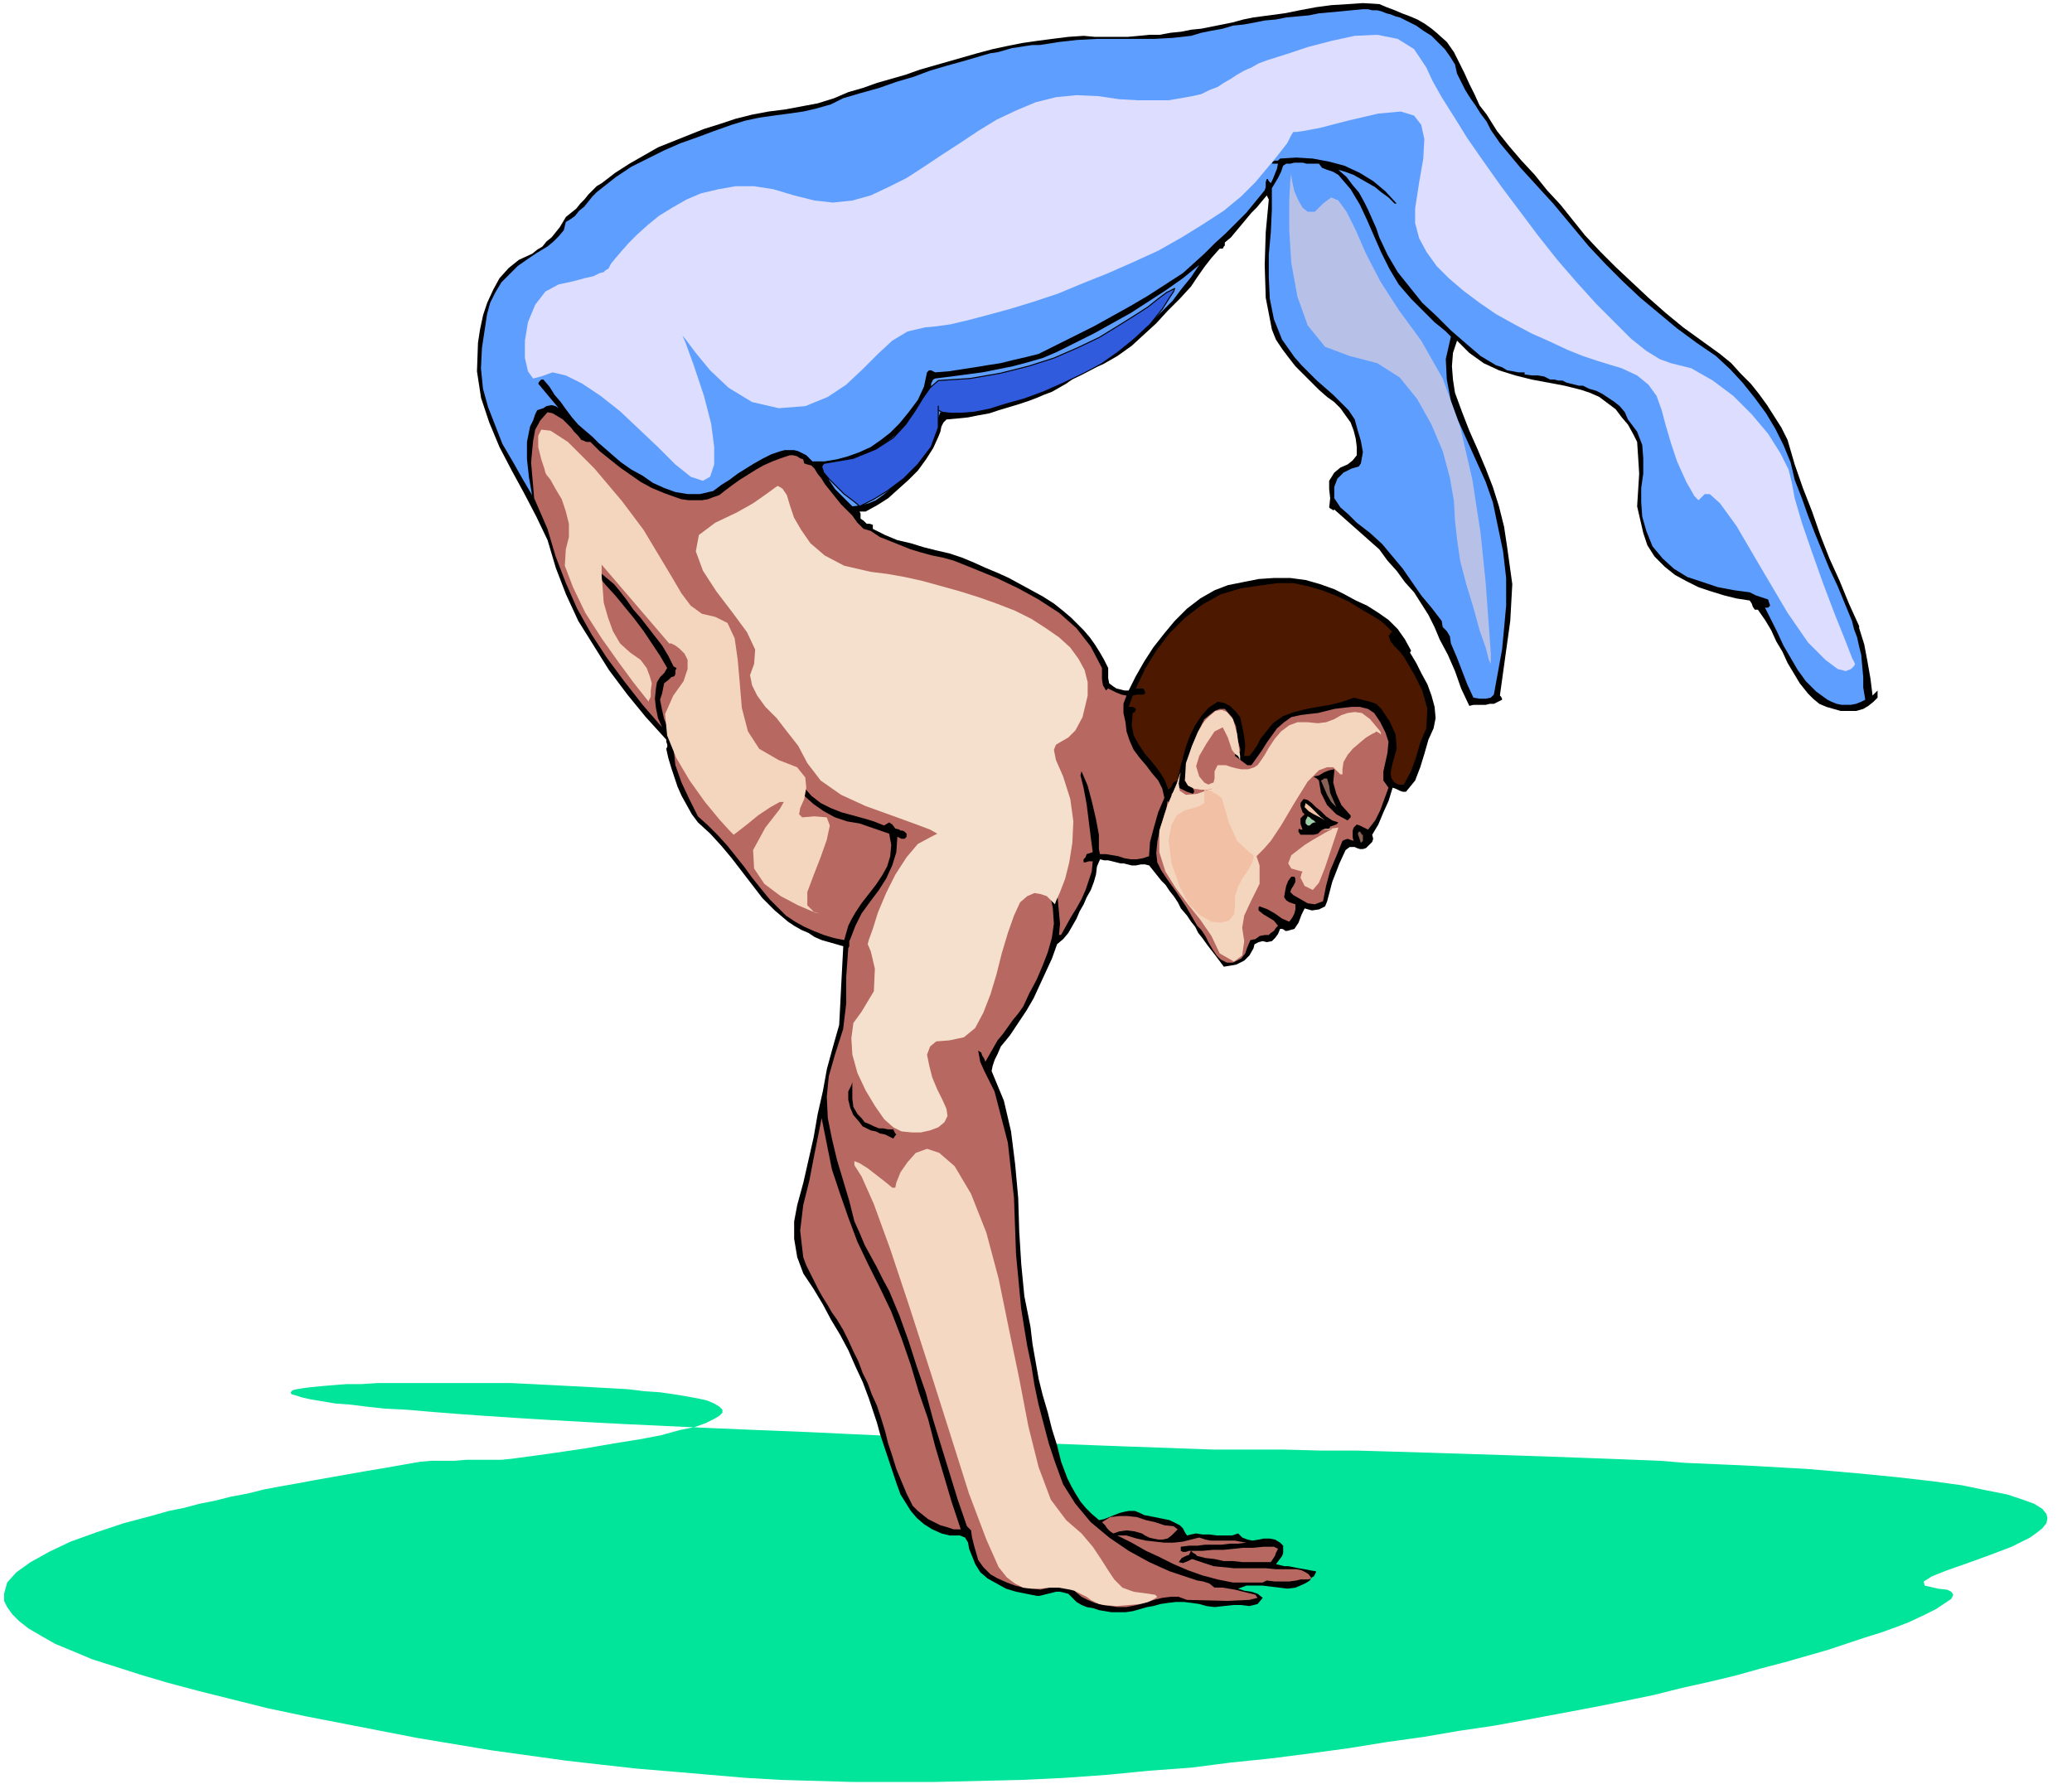
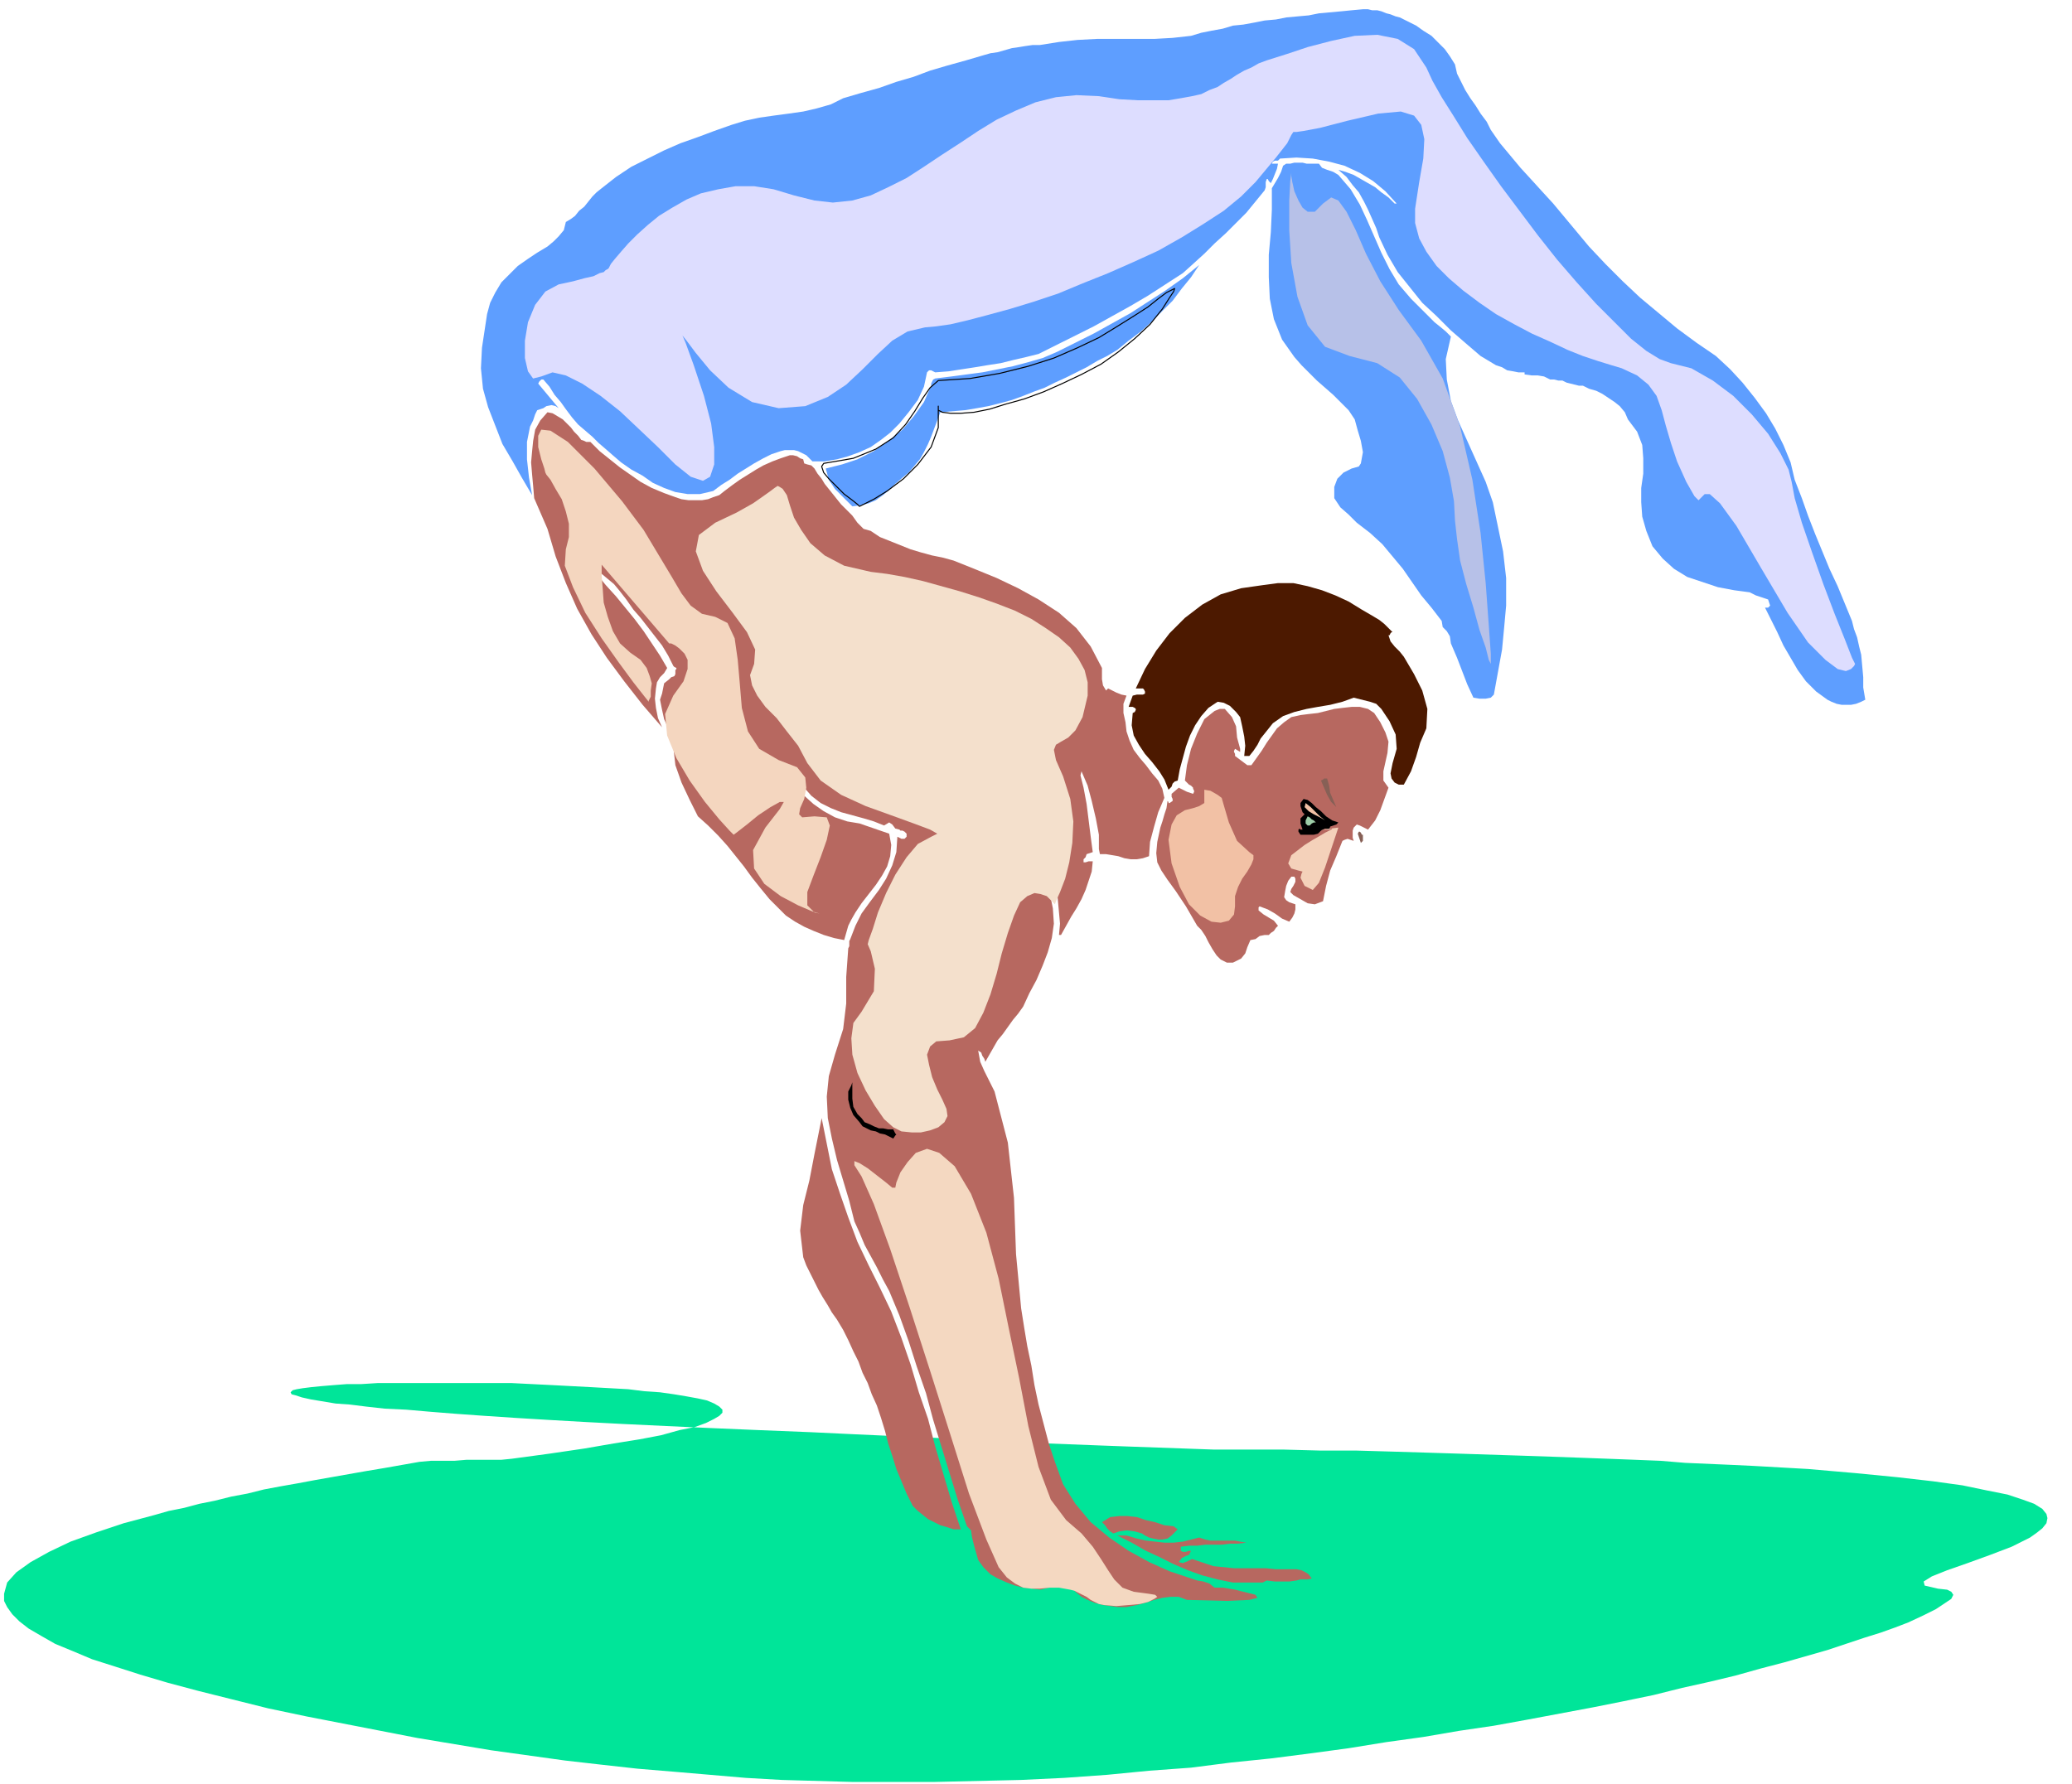
<svg xmlns="http://www.w3.org/2000/svg" fill-rule="evenodd" height="1.744in" preserveAspectRatio="none" stroke-linecap="round" viewBox="0 0 2025 1744" width="194.4">
  <style>.pen1{stroke:none}.brush3{fill:#000}.brush4{fill:#5e9eff}.brush5{fill:#b76860}.brush7{fill:#876056}.brush8{fill:#f2c1a5}.brush12{fill:#f4d6bf}</style>
  <path class="pen1" style="fill:#00e599" d="m500 1426-10 1h-34l-12 1h-23l-11 1-17 3-17 3-18 3-17 3-17 3-17 3-16 3-17 3-16 3-16 4-16 3-16 4-15 3-15 4-15 3-14 4-30 8-27 9-25 9-21 10-18 10-14 10-9 10-3 11v7l3 6 5 7 7 7 9 7 12 7 14 8 17 7 19 8 22 7 25 8 27 8 30 8 32 8 36 9 38 8 36 7 36 7 36 7 36 6 36 6 36 5 36 5 35 4 36 4 36 3 35 3 35 3 35 2 35 1 35 1h78l43-1 43-1 42-2 42-3 41-4 41-3 39-5 39-4 39-5 37-5 37-6 36-5 35-6 34-5 33-6 32-6 32-6 30-6 29-6 28-7 27-6 25-6 25-7 23-6 21-6 21-6 18-6 18-6 16-5 14-5 13-5 15-7 12-6 9-6 6-4 2-4-2-3-4-2-9-1-13-3-1-4 8-5 15-6 20-7 22-8 21-8 18-9 7-5 5-4 4-5 1-5-1-4-4-5-8-5-11-4-15-5-20-4-24-5-29-4-35-4-41-4-46-4-53-3-21-1-23-1-23-1-24-2-25-1-26-1-27-1-28-1-29-1-31-1-31-1-32-1-33-1-35-1h-35l-37-1h-68l-28-1-28-1-28-1-27-1-26-1-26-1-26-1-24-2-25-1-24-1-23-1-23-1-22-1-22-1-21-1-21-1-50-2-47-2-44-2-42-2-38-2-35-2-33-2-30-2-28-2-25-2-23-2-21-1-18-2-16-2-14-1-12-2-12-2-9-2-6-2-4-1-1-2 2-2 4-1 6-1 8-1 10-1 12-1 13-1h14l16-1h131l20 1 20 1 19 1 19 1 18 1 18 1 16 2 15 1 14 2 12 2 11 2 9 2 7 3 5 3 3 3v3l-3 3-5 3-8 4-11 4-15 3-18 5-21 4-25 4-29 5-34 5-37 5z" />
-   <path class="pen1 brush3" d="m1405 33 9 8 7 10 5 10 5 10 5 11 5 10 5 11 7 9 10 16 12 15 12 14 13 14 12 15 13 14 12 15 12 15 15 16 15 15 16 15 16 15 17 15 17 14 18 13 18 13 11 9 9 10 10 10 8 10 8 11 7 11 7 11 6 12 7 24 8 23 9 23 8 23 9 23 10 22 9 22 10 22v2l5 16 3 16 3 17 2 16v1l5-5v7l-4 4-5 4-5 3-7 2h-15l-7-2-7-2-7-3-6-5-5-5-8-10-6-10-6-10-5-11-6-10-5-11-6-10-7-10h-3l-2-3-1-3-2-3-13-2-12-3-13-4-12-4-12-6-11-6-10-8-10-10-7-11-4-12-3-13-3-13 1-16 1-16-1-16-1-15-4-8-5-9-6-7-6-8-8-6-8-6-9-4-9-3-16-4-16-3-16-3-16-4-16-5-15-7-14-10-12-12-4 12-1 13 1 13 2 13 7 19 7 18 8 18 8 19 7 18 6 19 5 20 3 20 5 36-2 36-5 36-5 36v1l1 1 1 2v1l-4 2-4 2h-4l-4 1h-12l-4 1-8-17-6-17-7-16-8-15-5-12-6-12-7-11-7-11-9-10-8-11-9-10-8-11-44-39-1 1-1-1-2-1-1-1 1-9-1-9v-8l5-8 6-5 7-3 5-4 4-5v-8l-1-8-2-8-3-8-5-7-5-7-6-6-7-5-8-7-8-8-8-8-7-7-7-9-6-8-6-9-4-10-6-31-1-32 1-32 3-32-2-4-5 6-5 6-5 5-5 6-5 6-5 6-5 6-6 5v3l-1 1-1 2h-3l-8 9-7 9-7 10-6 9-11 12-12 12-11 12-12 11-12 11-14 10-14 8-15 6-7 4-7 4-7 5-7 4-7 4-8 3-7 3-8 3-9 3-10 3-10 3-9 3-11 2-10 2-10 1-11 1-3 3-2 4-1 5-2 5-5 11-7 11-8 11-9 9-10 9-10 9-11 7-11 6h-6l1 2v5l3 2 3 3h3l3 1v4l12 6 12 5 13 3 13 4 12 3 13 3 12 4 12 5 11 5 12 5 11 5 11 6 11 6 11 6 11 7 10 8 7 6 6 6 6 6 6 7 5 7 5 8 4 7 4 8v10l1 5 4 3 3 2 4 1 4 1h4l7-14 8-14 9-14 11-14 10-12 12-12 13-10 14-8 13-5 15-3 15-3 15-1h16l15 2 14 4 14 5 10 5 11 6 11 5 11 7 10 7 9 9 7 10 6 11-1 2 6 10 5 10 6 11 4 11 3 11 1 11-2 10-5 11-4 14-4 13-5 13-9 11h-3l-3-1-4-2-3-1-4 13-5 11-5 12-6 10 1 4-1 3-2 2-2 2-2 2-3 1h-3l-3-1-2-1h-5l-4 3-6 13-7 18-5 19-2 5-6 3-7 1-7-2-3 6-3 8-4 6-7 2h-2l-1-1-2-1h-2l-2 5-3 4-3 3-5 1-4-1-4 1-4 2-1 4-4 7-5 5-8 4-12 2-9-12-7-9-5-7-4-5-3-6-4-5-4-6-6-7-3-6-4-6-4-5-4-6-4-4-4-5-4-5-4-5-4-1h-4l-5 1h-4l-4-1-4-1h-3l-4-1-4-1-4-1h-4l-4-1-3 7-1 8-2 7-3 8-4 7-3 7-4 7-3 7-4 7-4 7-5 6-6 5-5 14-6 13-6 13-6 13-7 12-8 12-8 12-9 11-3 7-3 6-2 6-1 5 12 29 7 30 4 32 3 33 1 33 2 32 3 31 6 30 2 17 3 17 3 17 4 16 5 17 4 16 5 16 4 16 3 8 3 8 4 8 4 7 5 8 5 6 6 6 7 6 5-1 5-2 5-2 5-2 4-1 5-1h6l5 2 4 2 5 1 5 1 5 1 5 1 5 1 4 2 4 2 2 1 3 3 2 4 2 3 4-1 5-1 6 1h7l7 1h15l6-2 4 4 5 2 5 1 6-1 5-1h6l5 1 5 3 3 3v7l-1 3-6 8 4 1 4 1h4l5 1 5 1 6 1 5 1 6 1v1l-1 2-1 2-2 1-2 3-3 2-4 2-7 3-8 1-8-1-8-1-8-1h-16l-8 3 6 2 7 1 6 2 5 4-5 6-8 2-8-1h-8l-9 1-9 1-8-1-7-2-7-1-8-1h-8l-8 1-7 1-7 2-6 1-7 2-7 2-7 1h-14l-6-1-6-1-6-2-6-1-5-2-5-3-4-4-4-4-4-1-4-1h-4l-4 1-4 1-4 1-4 1h-3l-10-2-10-2-10-3-9-5-9-5-7-6-5-8-4-10-2-5-1-6-3-5-5-2h-10l-8-2-9-4-8-5-7-6-6-7-5-8-5-8-4-11-4-12-4-12-4-12-4-12-3-11-4-12-4-12-6-16-7-15-7-16-8-15-9-15-8-15-9-15-10-15-6-16-3-18v-17l3-16 6-22 5-22 5-22 4-23 5-22 4-22 6-22 6-21 1-19 1-20 1-19 1-19-7-2-7-2-7-2-7-3-6-4-7-3-7-4-6-4-13-11-12-12-10-13-10-13-10-13-10-12-11-12-12-11-6-8-5-9-5-9-4-9-3-9-3-9-3-10-2-9 1-2v-2l-1-3v-2l-20-22-18-22-18-24-15-24-15-24-12-26-10-26-8-27-11-23-12-23-12-22-12-23-10-24-8-24-4-26 1-28 2-13 3-14 4-12 6-13 6-11 9-10 10-8 13-6 5-4 5-3 4-5 5-4 4-5 4-5 3-5 3-5 5-4 5-4 4-5 4-4 4-5 4-4 4-4 5-3 13-10 14-9 14-8 14-8 15-6 15-6 15-6 16-5 15-5 16-4 16-3 16-2 16-3 16-3 16-5 14-6 14-4 14-5 14-4 14-4 14-5 14-4 14-4 14-4 14-4 15-4 14-3 15-3 14-2 15-2 16-2 15-1 11 1h32l11-1 10-1h10l11-2 10-1 10-2 10-1 10-2 10-2 10-2 11-3 10-2 15-2 15-2 15-3 16-3 15-2 16-1 15-1 16 1 7 3 8 3 7 3 8 3 7 3 7 4 7 5 6 5z" />
  <path class="pen1 brush4" d="m1368 17 8 4 8 4 7 5 8 5 7 7 6 6 5 7 5 8 2 9 4 8 4 8 5 8 5 7 5 8 6 8 4 8 9 13 10 12 10 12 11 12 10 11 11 12 10 12 10 12 15 18 16 17 17 17 17 16 18 15 18 15 19 14 19 13 14 13 12 13 12 15 11 15 9 15 8 16 7 17 4 17 7 18 6 17 7 18 7 17 7 17 8 17 7 17 7 17 2 8 3 8 2 9 2 8 1 11 1 11v10l2 12-4 2-5 2-5 1h-9l-5-1-5-2-4-2-11-8-10-10-8-11-7-12-7-12-6-13-6-12-6-12h3l1-1 1-1-2-6-6-2-6-2-6-3-15-2-16-3-15-5-15-5-13-8-11-10-10-12-6-15-4-14-1-14v-14l2-14v-15l-1-13-5-13-9-12-3-7-5-6-5-4-6-4-6-4-6-3-7-2-6-3h-4l-4-1-4-1-4-1-4-2h-4l-4-1h-4l-6-3-6-1h-6l-7-1v-2h-6l-5-1-6-1-5-3-6-2-5-3-5-3-5-3-14-12-15-13-14-14-14-13-12-15-12-15-10-17-8-17-3-9-4-9-4-9-4-8-5-9-6-7-6-8-8-7 7 2 8 3 7 4 7 4 7 4 6 5 7 5 6 6h2l-11-12-12-10-13-8-15-7-15-4-16-3-16-1-16 1-2 2h-3l-2 1-1 2h6l-1 5-2 5-2 5-2 4-1-1-1-1-1-2h-1l-1 3v5l-1 3-9 11-9 11-10 10-10 10-11 10-10 10-11 10-10 9-17 11-17 11-17 10-18 10-18 10-18 9-18 9-18 9-12 3-13 3-12 3-13 2-12 2-13 2-13 2-13 1-2-1-2-1h-2l-2 2-3 14-6 13-9 12-9 11-9 9-9 7-10 7-11 5-11 4-11 3-12 2h-12l-3-3-3-3-4-2-4-2-4-1h-9l-4 1-9 3-8 4-9 5-8 5-8 5-8 6-8 5-8 6-13 3h-12l-12-2-11-4-11-5-10-7-11-6-10-7-7-6-8-7-7-6-6-6-7-6-7-6-6-7-6-8-5-7-6-7-5-8-6-7h-2l-1 1-1 1-1 2 20 24-3-2-4-1-5 1-3 2-6 2-2 4-2 6-3 6-3 15v17l2 18 3 17-10-17-9-16-10-17-7-18-7-18-5-18-2-20 1-20 5-33 3-11 5-10 6-10 8-8 8-8 10-7 9-6 10-6 6-5 5-5 5-6 2-8 5-3 4-3 4-5 5-4 4-5 4-5 4-4 5-4 14-11 15-10 16-8 16-8 16-7 17-6 16-6 17-6 13-4 14-3 14-2 15-2 14-2 13-3 14-4 12-6 17-5 18-5 17-6 17-5 16-6 17-5 18-5 17-5 7-2 7-1 7-2 7-2 7-1 6-1 7-1h7l19-3 18-2 19-1h56l18-1 18-2 10-3 10-2 11-2 10-3 10-1 11-2 10-2 11-1 10-2 11-1 11-1 10-2 11-1 11-1 10-1 11-1h5l4 1h5l4 1 5 2 4 1 5 2 4 1z" />
  <path class="pen1 brush4" d="m1289 160 3 4 5 2 6 2 5 3 12 14 9 15 7 15 7 16 7 16 8 16 9 15 12 14 5 5 4 4 5 5 4 4 5 5 5 4 6 5 5 5-5 22 1 20 4 21 7 19 9 20 9 20 9 20 7 20 5 24 5 24 3 26v27l-2 22-2 21-4 22-4 22-3 3-5 1h-6l-6-1-6-13-5-13-5-13-6-14-1-7-3-5-4-4-1-6-10-13-10-12-9-13-9-13-10-12-10-12-12-11-13-10-8-8-8-7-6-9v-11l3-8 6-6 8-4 7-2 2-3 2-11-2-11-3-10-3-11-6-9-8-8-7-7-8-7-8-7-8-8-7-7-7-8-12-17-8-20-4-20-1-21v-22l2-22 1-22v-21l3-5 3-5 3-6 2-6 3-2h4l4-1h8l4 1h12zm-197 182-10 6-10 5-10 6-10 5-10 5-11 5-10 5-11 4-10 4-11 4-11 3-12 3-11 2-12 2-12 1-12 1-3 8-3 8-3 8-3 7-4 8-4 7-5 6-6 7-6 5-7 6-6 6-6 5-7 5-7 3-8 2-8 1-8-8-9-9-6-9-3-11 16-4 15-5 16-8 14-10 14-11 11-13 10-14 7-16v-2l1-2 1-2 2-1 16-2 15-2 15-2 15-3 15-3 15-4 14-4 14-6 18-9 18-9 18-10 18-10 17-11 17-11 17-12 16-13-8 12-9 11-9 12-10 10-11 11-10 9-12 9-11 9z" />
  <path class="pen1 brush5" d="m568 430 3 1 2 1h4l9 9 10 8 10 8 10 7 10 7 11 6 12 5 11 4 6 2 7 1h13l6-1 5-2 6-2 5-4 8-6 7-5 8-5 8-5 7-4 9-4 8-3 9-3h3l4 1 3 2 3 1 1 4 3 1 4 1 3 3 3 5 4 5 3 5 4 5 4 5 4 5 4 5 5 5 6 6 5 7 6 6 7 2 9 6 10 4 10 4 10 4 10 3 11 3 10 2 11 3 20 8 22 9 21 10 20 11 20 13 17 15 14 18 11 21v11l1 6 3 5 2-2 4 2 4 2 5 2 5 1-3 8v9l2 9 1 9 3 9 4 9 6 8 6 7 6 8 6 7 4 8 2 9-6 14-4 14-4 15-1 14-6 2-6 1h-6l-6-1-6-2-6-1-6-1h-6l-1-5v-14l-3-16-4-17-4-15-6-14-1 4 1 4 1 4 1 4 3 16 2 16 2 16 2 15-3 1-3 1-1 3-2 2v3h2l3-1h4l-1 10-3 9-3 9-4 9-5 9-5 8-5 9-5 9h-2l1-11-1-11-1-11-1-10h-1l-1-1-1-1-1 1-3 3 3 15 1 15-2 14-4 14-5 13-6 14-7 13-6 13-5 7-5 6-5 7-5 7-5 6-4 7-4 7-4 7-1-3-2-3-1-3-3-2 2 11 4 9 5 10 5 10 13 50 6 54 2 55 5 53 3 19 3 18 4 19 3 19 4 19 5 19 5 19 6 18 8 22 12 19 15 18 18 15 19 13 20 11 20 9 21 7 6 2 6 1 6 2 5 4h8l12 2 12 3 8 2 2 3-8 2-22 1-39-1-8-3h-8l-8 1-8 2-9 3-8 2-10 2h-9l-7-1-7-1-8-2-7-3-6-3-6-5-5-6-4-7-3-1-2 1-1 2v2l1 2-20 5-8-1-9-1-8-2-8-3-9-4-7-4-7-7-5-7-2-7-2-7-2-8-1-7-4-4-9-26-8-26-8-26-8-26-7-26-9-26-8-25-9-25-5-12-5-12-6-11-6-12-6-11-6-11-5-12-5-11-5-20-6-20-6-20-5-21-4-20-1-21 2-20 6-21 8-25 3-25v-26l2-28 1-2v-5l1-2 5-13 6-12 8-11 9-12 7-11 6-13 4-13 1-15 2 1 2 1h3l1-1 1-1v-3l-2-2-2-1h-2l-1-1-4-1-3-4-3-2-5 3-10-4-10-3-11-3-11-3-10-4-10-5-9-7-8-9-5-6-4-6-5-6-5-6-1 1 5 11 7 11 8 9 10 9 10 7 11 6 12 4 12 2 29 10 2 11-1 11-3 10-5 9-6 9-7 9-7 9-6 9-4 7-3 6-2 7-2 7-10-2-10-3-10-4-9-4-9-5-9-6-8-8-8-8-9-11-8-10-8-11-8-10-8-10-9-10-10-10-10-9-8-16-8-17-6-17-2-18 1-3 2-3v-2l-1-3-7-7-4-9-2-9-2-10 2-6 1-5 1-5 5-4 2-2 3-1 1-2v-4l1-1v-1l-2-1-1-1-5-10-6-10-7-9-7-9-7-9-7-8-7-10-7-9-5-6-6-5-6-5-5-4-2 1v2l1 1h1l9 11 10 11 9 11 9 11 9 12 8 12 8 12 7 12-3 5-4 4-3 5-1 6-1 10 1 9 2 10 4 9-19-22-18-23-17-23-15-23-14-25-11-25-10-26-8-27-13-30-1-12-1-11-1-12 1-11 1-10 2-11 5-9 7-8 5 1 5 3 5 3 4 4 4 4 3 4 4 4 3 4z" />
  <path class="pen1" style="fill:#4c1900" d="m1343 603 5 3 5 4 4 4 4 4h-1l-1 1-1 2h-1l2 6 4 5 5 5 4 5 10 17 8 16 5 18-1 19-6 14-4 14-5 14-7 13h-5l-2-1-2-1-3-4-1-5 1-5 1-5 4-14-1-14-6-13-8-12-5-5-6-2-8-2-8-2-11 4-12 3-12 2-11 2-12 3-11 4-10 7-8 10-4 5-3 6-4 6-4 5h-5l1-10-1-9-2-10-2-9-4-5-6-6-6-3-6-1-9 6-7 8-6 9-5 10-4 11-3 11-3 11-2 11-3 1-2 2-1 3-3 3-4-10-5-8-7-9-7-8-6-9-5-9-2-10 1-12 2-1 1-2v-1l-1-1-2-1h-4l4-11 4-1h6l2-1v-2l-1-2-1-1h-7l9-19 11-18 13-17 15-15 17-13 18-10 20-6 21-3 15-2h15l14 3 14 4 13 5 13 6 13 8 12 7z" />
  <path class="pen1 brush5" d="m1343 697 6 9 5 10 3 9-1 11-2 9-2 9v9l5 7-4 11-4 11-5 10-7 9-4-2-4-2-3-1-3 3-1 3v7l1 3-3-1-3-1-3 1-2 1-6 15-6 14-4 15-3 15-8 3-7-1-7-4-7-4-3-3 1-3 2-3 1-2 1-2v-3l-1-2h-3l-3 4-2 5-1 5-1 6 2 3 3 2 3 1 3 1v5l-1 4-2 4-3 4-7-3-7-5-7-4-8-3-1 1v3l5 4 5 3 5 3 4 5-2 2-2 3-3 2-2 2h-4l-5 1-4 3-5 1-3 7-2 6-4 5-8 4h-6l-6-3-4-4-4-6-4-7-3-6-4-6-4-4-11-19-10-15-8-11-6-9-4-8-1-9 1-11 3-14 2-6 2-7 2-6 1-7 1 1v1h1l3-2v-2l-1-2v-3l7-6 4 2 4 2 3 1 3 1 1-2v-1l-1-2v-1l-2-2-2-1-2-2-2-2 2-15 4-16 6-15 7-14 5-4 5-4 5-2h5l7 8 4 9 1 11 3 11v3l-5-3-1 2v1l1 2v2l4 3 4 3 4 3h4l5-7 5-7 5-8 5-7 5-7 7-6 7-5 9-2 8-1 9-1 8-2 8-2 8-1 9-1h8l8 2 6 4z" />
-   <path class="pen1 brush3" d="m1304 754-1 11 3 11 5 11 8 9 1 1v2l-1 1-2 2-11-6-9-9-6-12-2-12-1-1-1-1-2-1-1-1 5-1 5-3 5-2 5-1v2z" />
  <path class="pen1 brush7" d="m1297 761 2 7 1 7 3 7 3 7-5-5-4-7-3-7-3-7 2-1 1-1h3z" />
  <path class="pen1 brush3" d="m1286 789 5 4 5 5 6 4 6 2-2 2-3 1-3 1-1 3-4-1-4 2-3 3-4 1h-13l-2-3v-2l1-1 1 1h2l-1-3-1-3v-5l4-4-2-2-1-3-1-3v-3l3-4 4 1 4 3 4 4z" />
  <path class="pen1 brush8" d="m1295 802-5-3-6-3-5-3-4-4 1-4 5 4 4 4 5 5 5 4z" />
  <path class="pen1" style="fill:#9ecea8" d="M1286 804h-2l-2 1-2 2h-2l-2-2v-3l1-2 1-2 2 1 2 2 2 1 2 2z" />
  <path class="pen1 brush7" d="M1332 816v6l-2 2-1-3-1-3-1-3 1-2h1l1 1 1 2h1z" />
  <path class="pen1 brush3" d="M833 1058v16l1 8 4 7 4 4 3 4 5 2 4 2 5 2h4l5 1h5l1 2 1 2 1 1-1 1-2 3-4-2-4-2-5-1-4-2-5-1-4-2-4-2-3-4-6-7-3-7-2-8v-8l1-2 1-2 1-2 1-3z" />
  <path class="pen1 brush5" d="m871 1282 10 26 9 26 8 27 9 26 7 27 8 27 8 27 9 27h-7l-6-2-7-2-6-3-6-3-5-4-5-4-5-5-6-12-5-12-5-12-4-13-4-12-3-12-4-13-4-12-5-11-4-11-5-10-4-11-5-10-5-11-5-10-6-10-5-7-4-7-5-8-4-7-4-8-4-8-4-8-3-8-3-26 3-25 6-24 5-26 7-35 5 25 5 25 8 24 8 23 9 24 11 23 11 22 11 23zm278 215-4 4-4 3-5 1h-4l-5-1-4-1-4-2-3-2-7-2-8-1-7 1-6 2-3-2-3-3-2-3-3-3 8-5 9-1h8l9 1 9 3 9 2 9 3 9 1 4 3-2 2z" />
  <path class="pen1 brush5" d="m1172 1503 6 2 5 1h24l5 1 6 1-8 1h-8l-8 1h-16l-8 1h-8l-8 1v4l2 1h3l3-1h2l-2 4-3 1-4 2-3 4 4 1 5-2 4-2 3 1 9 3 9 3 10 1 10 1h31l10 1h20l5 1 4 2 3 2 3 4-4 1h-7l-4 1-7 1h-14l-8-1-4 2h-29l-15-3-15-4-14-5-14-6-14-7-13-6-14-8-14-7h9l10 3 9 2 9 1 9 1h9l9-1 8-2 8-2z" />
-   <path class="pen1 brush5" d="m1249 1514-2 4-1 3-2 3-2 3h-28l-9-1h-9l-9-2-9-1-8-2-1-1-1-1-2-1-2-2h11l11-1h10l10-1 9-1h10l10-1h10l4 2z" />
  <path class="pen1" style="fill:#ddf" d="m594 263 1-1 2-4 4-5 6-7 7-8 9-9 10-9 11-9 13-8 14-8 14-6 17-4 17-3h18l19 3 20 6 20 5 18 2 19-2 18-5 17-8 18-9 17-11 18-12 17-11 18-12 18-11 19-9 19-8 20-5 20-2 22 1 20 3 18 1h30l12-2 11-2 9-2 8-4 8-3 6-4 7-4 6-4 7-4 7-3 7-4 8-3 19-6 21-7 23-6 23-5 22-1 20 4 16 10 12 18 6 13 9 16 12 19 13 21 16 23 17 24 18 24 18 24 19 24 19 22 19 21 18 18 16 16 15 12 13 8 11 4 20 5 21 12 20 15 18 18 16 19 12 19 8 16 3 12 3 16 7 24 10 29 11 31 11 29 10 25 7 18 3 6-1 2-3 3-5 2-8-2-12-9-17-17-20-29-26-44-24-41-16-22-10-9h-5l-3 3-3 3-4-4-8-14-9-20-6-18-5-17-4-15-5-14-8-11-11-9-15-7-10-3-13-4-15-5-15-6-17-8-18-8-17-9-18-10-16-11-16-12-14-12-12-12-10-14-7-13-4-15v-14l4-26 4-23 1-19-3-14-7-9-13-4-22 2-30 7-27 7-16 3-7 1h-3l-2 3-4 8-11 14-20 24-14 14-17 14-20 13-21 13-23 13-24 11-25 11-25 10-24 10-24 8-23 7-22 6-19 5-17 4-14 2-11 1-17 4-15 9-14 13-15 15-16 15-18 12-22 9-26 2-26-6-23-14-18-17-14-17-9-12-4-5 3 7 8 22 10 30 7 27 3 23v17l-4 12-7 4-12-4-15-12-17-17-19-18-18-17-19-15-18-12-16-8-13-3-11 4-8 2-5-7-3-13v-17l3-18 7-17 10-13 13-7 14-3 11-3 9-2 6-3 4-1 2-2 2-1z" />
  <path class="pen1" style="fill:#f4e0cc" d="m765 478 4 6 3 10 4 12 7 12 9 13 14 12 19 10 26 6 16 2 17 3 18 4 18 5 18 5 19 6 17 6 18 7 16 8 14 9 13 9 11 10 8 11 6 11 3 12v13l-5 21-7 13-7 7-7 4-5 3-2 5 2 10 7 16 7 22 3 22-1 21-3 19-4 16-5 13-4 9-1 3-1-1-3-3-4-4-6-2-6-1-7 3-7 6-6 13-6 17-6 20-5 20-6 20-7 18-8 15-11 9-14 3-13 1-6 5-3 8 2 10 3 12 5 12 5 10 4 9 1 7-3 6-6 5-8 3-9 2h-9l-10-1-8-4-9-8-9-13-9-15-8-17-5-18-1-16 2-15 8-11 12-20 1-22-4-17-3-7 1-4 4-11 5-16 8-19 9-18 11-17 11-13 13-7 6-3-7-4-16-6-22-8-25-9-24-11-20-14-13-17-9-17-11-14-10-13-11-11-8-11-5-10-2-10 4-11 1-14-8-17-14-19-16-21-13-20-7-19 3-16 16-12 21-10 16-9 10-7 7-5 4-3 3-2 2 1 3 2z" />
  <path class="pen1 brush12" d="m533 462-1-4-3-9-3-12v-11l3-6 9 1 17 11 26 26 27 32 21 28 15 25 12 20 10 17 9 12 11 8 13 3 12 6 7 15 3 21 2 23 2 24 6 23 11 17 19 11 18 7 8 10 1 10-2 11-4 9-1 6 3 3 12-1 12 1 3 8-3 14-6 17-7 18-6 16v13l7 7 5 1-7-2-14-6-17-9-16-12-10-15-1-18 12-22 14-18 4-7h-4l-9 5-12 8-11 9-9 7-4 3-4-4-10-11-14-17-15-21-13-22-9-22-2-21 8-18 10-14 4-12v-9l-3-6-5-5-4-3-4-2h-2l-66-77v11l1 12 1 14 4 14 5 14 7 12 10 9 10 7 6 8 3 8 2 7-1 7v6l-2 4v1l-4-5-11-14-14-19-17-24-16-25-12-25-8-21 1-16 3-12v-13l-3-12-4-12-6-10-5-9-4-5-1-2z" />
  <path class="pen1" style="fill:#f4d8c1" d="m875 1161 1-5 4-10 7-10 8-9 11-4 12 4 15 13 16 27 15 38 12 45 10 49 10 48 9 47 10 40 12 32 15 20 15 13 11 13 8 12 7 11 6 9 8 8 11 4 15 2 6 1 2 2-3 2-6 3-8 2-11 1-12 1-12-1-5-1-4-2-4-2-4-3-4-2-4-2-4-2-4-1-11-2h-9l-10 1h-8l-8-1-8-4-8-6-8-10-12-27-17-45-18-57-20-63-20-62-19-57-16-44-12-27-7-11v-4l5 2 8 5 9 7 9 7 6 5h3z" />
-   <path class="pen1 brush12" d="m1345 715-1 1-4 2-5 3-6 5-7 6-5 6-4 7-1 7v5h-2l-3-3-4-4h-6l-8 3-11 11-13 21-13 22-10 15-7 8-4 4-2 2-1 1 1 3 2 6v18l-8 16-7 15-2 12 2 13-2 14-8 6-14-8-8-17-11-16-12-15-12-16-10-16-6-19v-21l8-25 9-21 3-9 1-2-1 4-1 7 1 7 6 4 11-1 11-4 4-1h-1l-4 1h-6l-7-1-6-3-3-5 1-17 6-17 6-14 3-5 1-2 3-4 4-4 6-5 6-1 5 2 6 7 4 14 3 22v4l-2-4-3-2-3-4-4-12-5-10-8 4-8 12-7 12-3 10 3 10 5 6 4 2 2-1 3-1 1-4v-7l3-6h8l6 2 4 1 5 1h7l3-1 3-1 3-2 3-4 4-6 4-7 6-9 6-7 8-6 8-3h10l10 1 8-1 8-3 7-4 6-2 7-1 7 1 8 6 10 12 1 3-3-2-2-1z" />
  <path class="pen1" style="fill:#f4d1ba" d="m1308 809-13 39-2 5-4 10-6 7-8-4-4-8 1-4 1-2-4-1-7-2-3-5 3-8 13-10 8-5 7-4 5-3 4-2 2-1 1-1h-1l-2 1h-8l17-2z" />
  <path class="pen1 brush8" d="m1194 780 2 7 5 17 8 18 12 11 4 3v4l-2 5-4 7-5 7-4 8-3 9v10l-1 8-5 6-8 2-9-1-11-6-11-11-9-17-8-23-3-23 3-15 5-9 8-5 8-2 6-2 5-3v-13l6 1 7 4 4 3z" />
  <path class="pen1" style="fill:#b7c1e8" d="m1262 169-1 8-1 19v29l2 32 6 33 10 28 17 21 24 9 27 7 22 14 17 21 14 25 11 26 7 26 4 23 1 19 2 18 3 21 6 23 7 23 6 22 6 17 3 12 2 4v-10l-2-28-3-41-5-49-8-52-12-52-17-47-21-37-22-30-18-28-14-27-10-23-9-18-8-11-7-3-8 6-8 8h-7l-5-4-4-7-4-9-2-9-1-6v-3z" />
-   <path class="pen1" style="fill:#305bdd" d="m840 495 4-2 10-5 13-8 16-12 14-14 13-17 7-19v-21 4l4 2 8 1h10l13-1 15-3 16-5 18-5 19-7 18-8 19-9 19-10 17-12 16-13 15-14 12-15 7-11 4-6 1-3-2 1-6 3-8 6-10 8-14 9-16 10-18 11-21 10-23 10-25 8-28 7-29 5-31 2-8 7-7 10-8 13-9 13-12 13-17 11-22 9-29 5-2 3 2 6 5 6 8 8 7 7 8 6 5 4 2 2z" />
  <path fill="none" style="stroke:#000;stroke-width:1;stroke-linejoin:round" d="M840 495h0l4-2 10-5 13-8 16-12 14-14 13-17 7-19v-21h0v4l4 2 8 1h10l13-1 15-3 16-5 18-5 19-7 18-8 19-9 19-10 17-12 16-13 15-14 12-15h0l7-11 4-6 1-3-2 1-6 3-8 6-10 8-14 9-16 10-18 11-21 10-23 10-25 8-28 7-29 5-31 2h0l-8 7-7 10-8 13-9 13-12 13-17 11-22 9-29 5h0l-2 3 2 6 5 6 8 8 7 7 8 6 5 4 2 2" />
</svg>